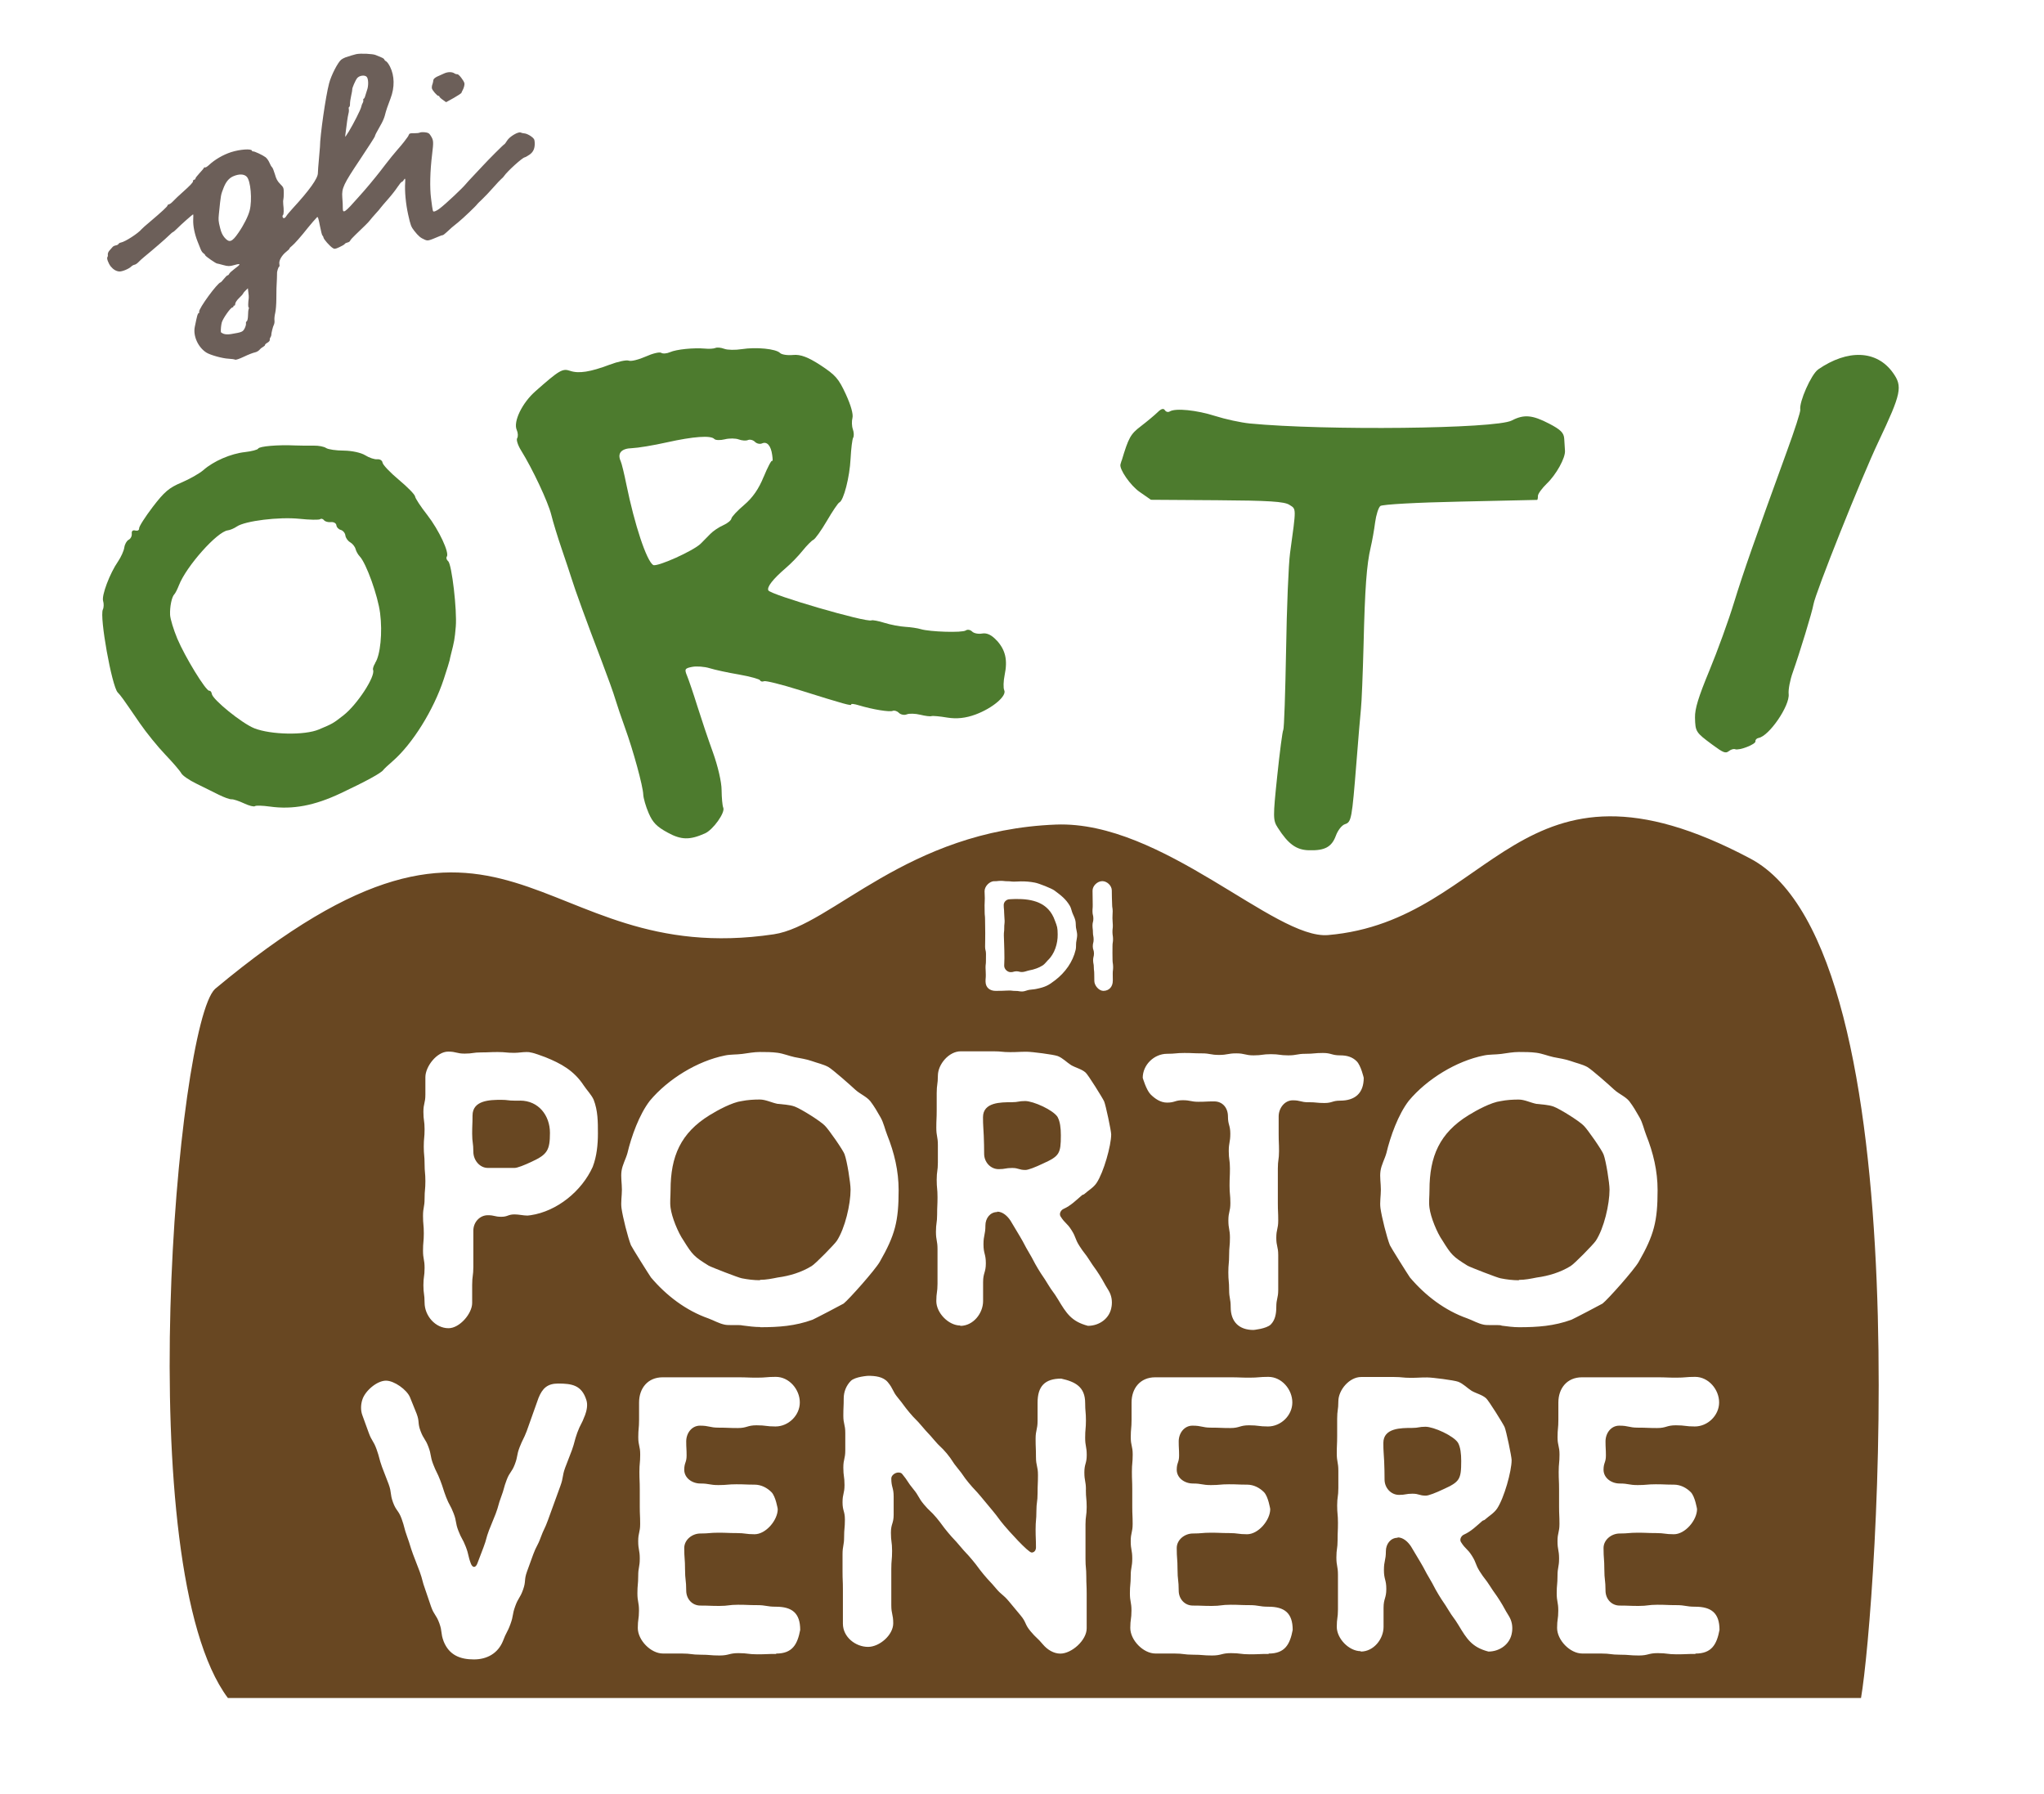
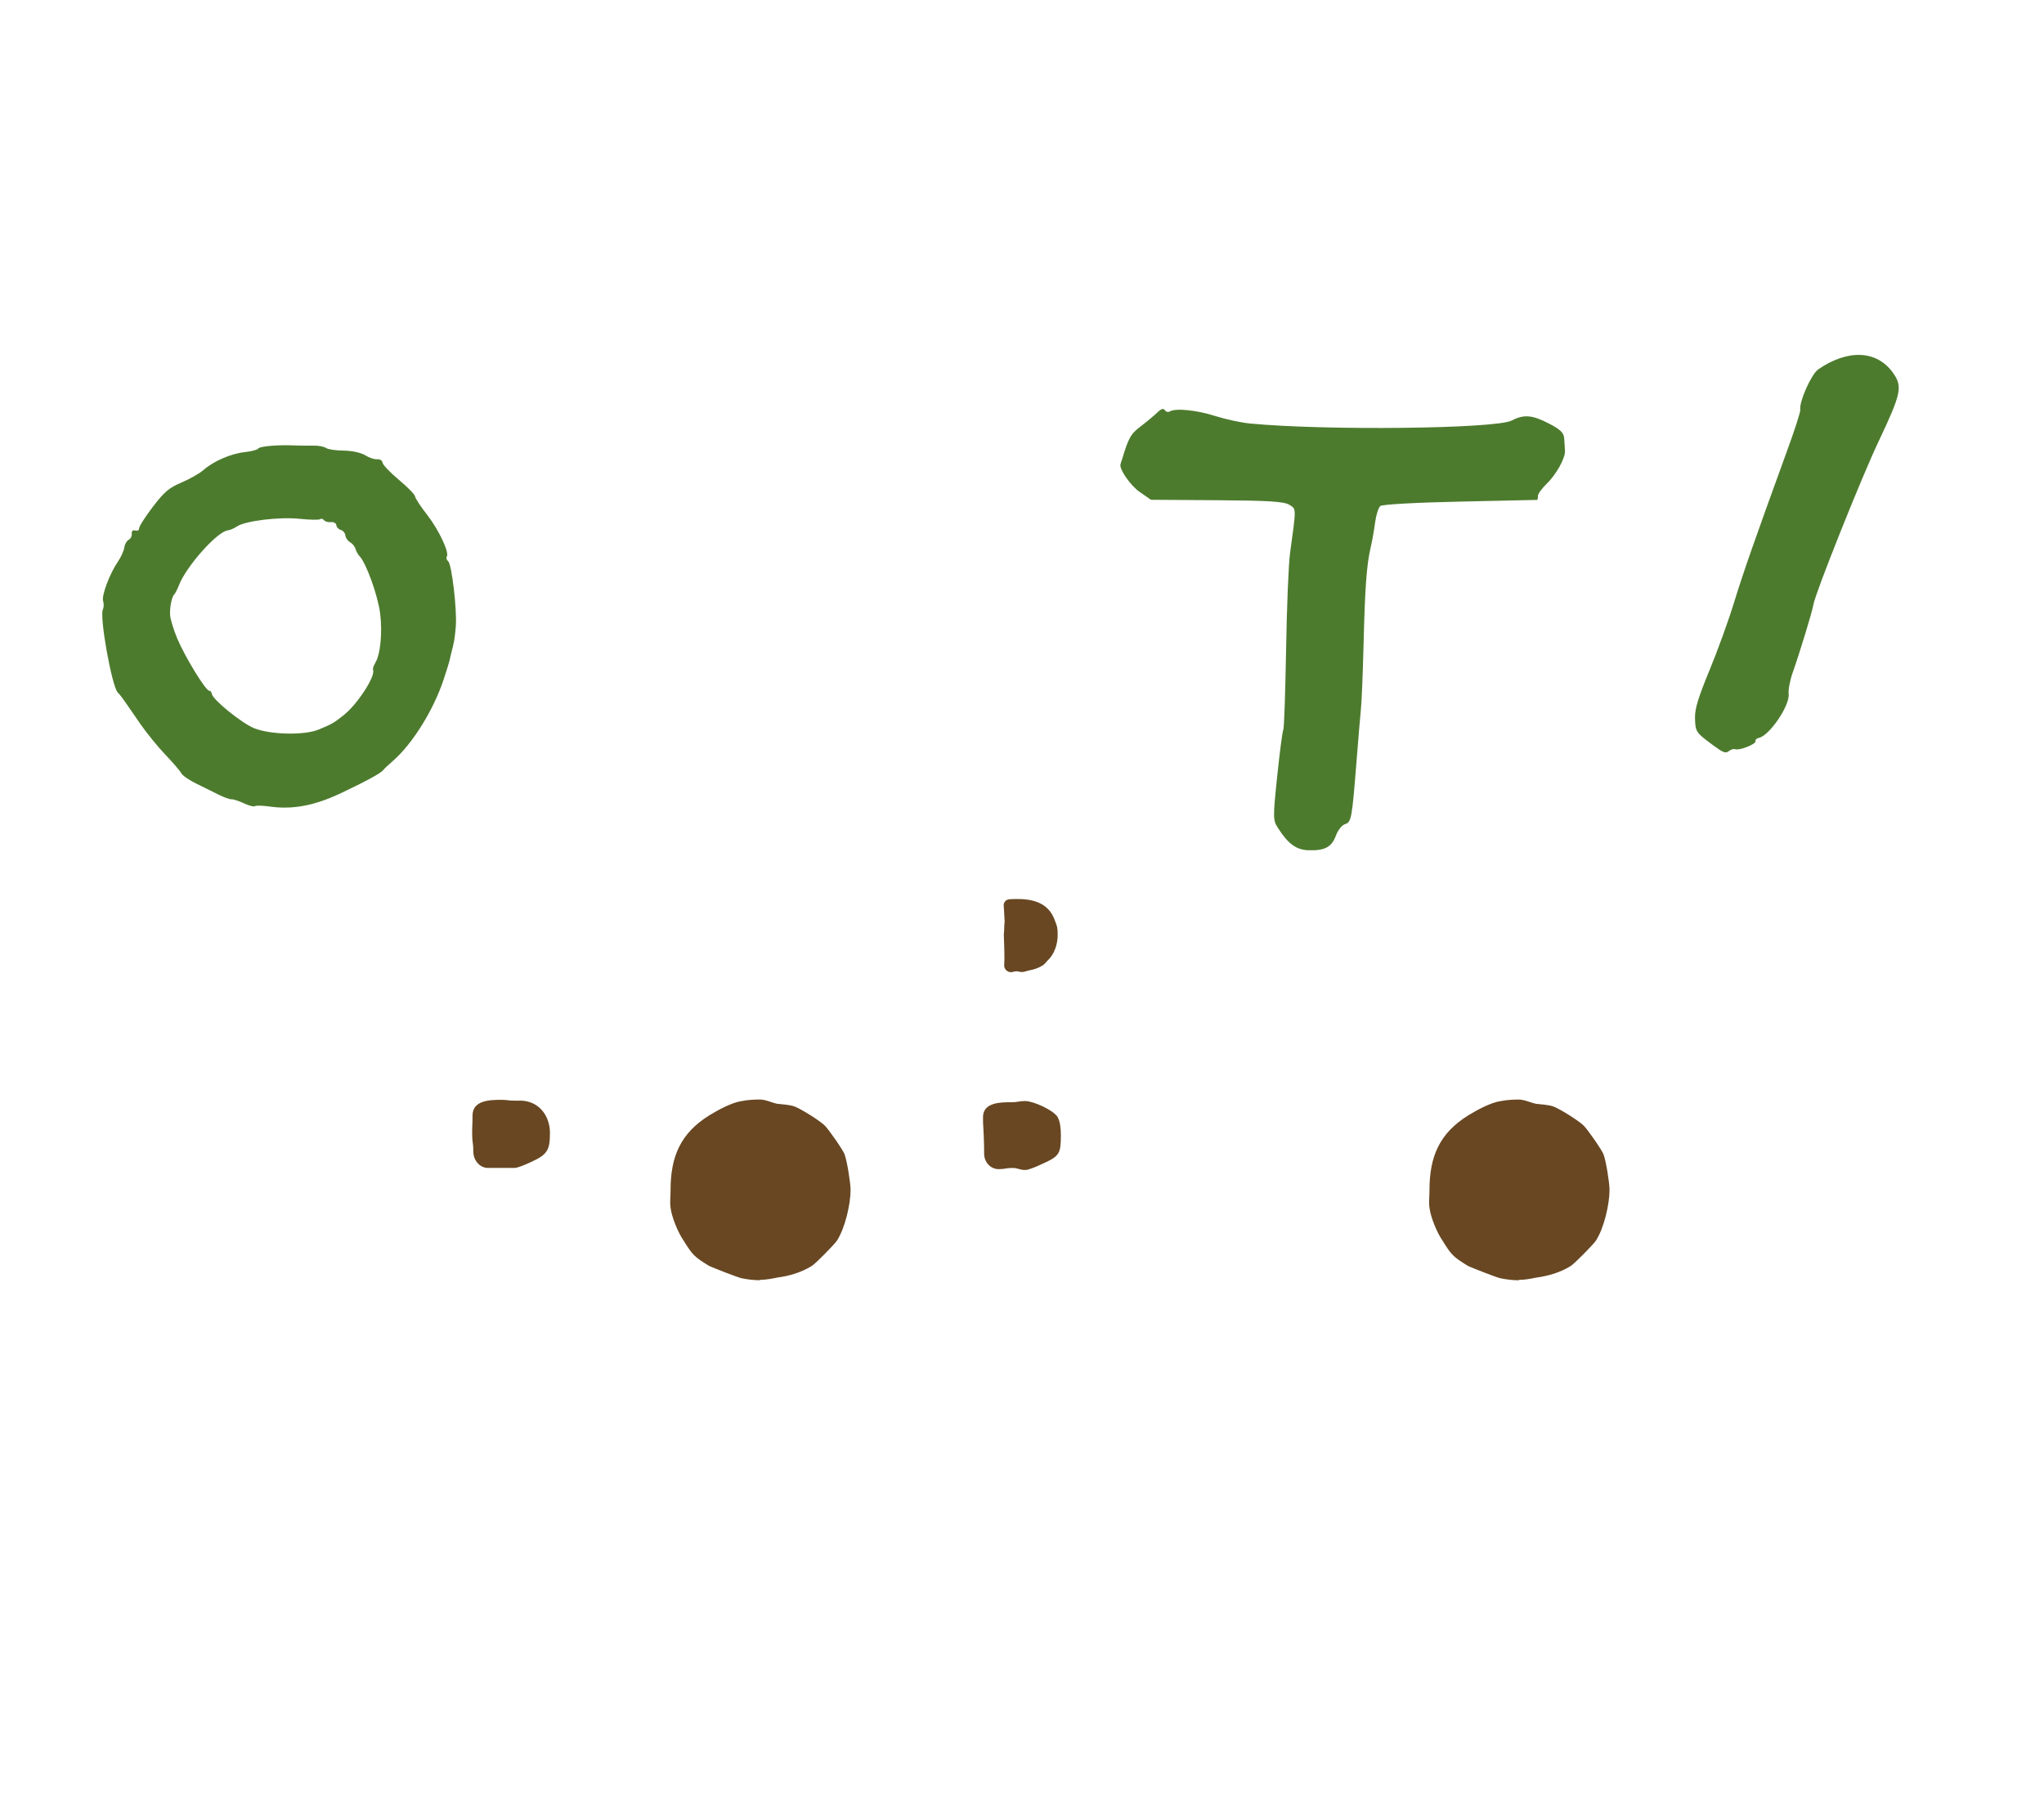
<svg xmlns="http://www.w3.org/2000/svg" fill="none" height="100%" overflow="visible" preserveAspectRatio="none" style="display: block;" viewBox="0 0 90 79" width="100%">
  <g id="Logo-Orti-portovenere 1">
    <path d="M80.05 16.268C81.362 15.363 82.636 15.417 83.346 16.408C83.784 17.017 83.721 17.313 82.711 19.447C81.957 21.034 79.927 26.12 79.848 26.614C79.798 26.927 79.244 28.738 78.938 29.603C78.817 29.939 78.736 30.369 78.757 30.555C78.813 31.07 77.894 32.413 77.43 32.49C77.347 32.507 77.284 32.572 77.295 32.636C77.32 32.766 76.576 33.056 76.397 32.985C76.337 32.96 76.212 32.997 76.122 33.07C75.978 33.183 75.876 33.141 75.391 32.782C74.666 32.246 74.648 32.215 74.633 31.595C74.625 31.203 74.781 30.696 75.268 29.518C75.622 28.663 76.112 27.315 76.351 26.529C76.768 25.177 77.245 23.813 78.679 19.87C79.019 18.942 79.285 18.12 79.269 18.039C79.21 17.699 79.752 16.479 80.052 16.27" fill="#4D7B2E" id="Vector" />
    <path d="M19.73 24.708C19.661 24.643 19.638 24.555 19.671 24.512C19.803 24.351 19.33 23.339 18.82 22.682C18.528 22.311 18.285 21.94 18.276 21.856C18.268 21.775 17.947 21.445 17.562 21.124C17.174 20.801 16.854 20.461 16.843 20.367C16.833 20.275 16.729 20.208 16.61 20.221C16.494 20.233 16.256 20.154 16.081 20.044C15.9 19.931 15.5 19.843 15.146 19.839C14.805 19.839 14.451 19.787 14.357 19.724C14.263 19.66 14.024 19.616 13.822 19.62C13.624 19.626 13.251 19.62 12.995 19.612C12.245 19.576 11.418 19.647 11.368 19.75C11.344 19.802 11.081 19.87 10.785 19.904C10.167 19.971 9.405 20.3 8.961 20.692C8.792 20.84 8.357 21.089 7.995 21.243C7.443 21.474 7.235 21.652 6.722 22.323C6.387 22.764 6.116 23.187 6.125 23.264C6.131 23.343 6.058 23.381 5.96 23.358C5.846 23.327 5.789 23.377 5.802 23.498C5.812 23.604 5.752 23.721 5.664 23.765C5.579 23.809 5.492 23.963 5.473 24.107C5.452 24.253 5.327 24.528 5.198 24.718C4.834 25.244 4.467 26.216 4.54 26.458C4.577 26.577 4.573 26.746 4.529 26.835C4.375 27.157 4.923 30.206 5.183 30.486C5.342 30.655 5.35 30.667 6.154 31.837C6.441 32.255 6.949 32.88 7.283 33.229C7.618 33.579 7.93 33.944 7.98 34.04C8.028 34.14 8.322 34.343 8.634 34.495C8.944 34.645 9.392 34.868 9.627 34.987C9.865 35.106 10.121 35.198 10.196 35.19C10.271 35.183 10.515 35.263 10.739 35.367C10.962 35.473 11.181 35.529 11.227 35.492C11.271 35.456 11.568 35.467 11.887 35.511C12.891 35.65 13.845 35.471 15.007 34.922C16.102 34.407 16.787 34.032 16.875 33.902C16.9 33.863 17.087 33.685 17.287 33.514C18.164 32.751 19.095 31.255 19.542 29.893C19.682 29.468 19.796 29.096 19.799 29.065C19.803 29.032 19.83 28.911 19.859 28.798C19.998 28.26 20.023 28.133 20.069 27.584C20.128 26.864 19.896 24.864 19.734 24.706M16.521 29.195C16.45 29.305 16.406 29.441 16.427 29.493C16.541 29.774 15.725 31.028 15.115 31.5C14.663 31.852 14.65 31.86 14.038 32.117C13.414 32.38 11.929 32.35 11.2 32.065C10.656 31.85 9.355 30.797 9.325 30.546C9.315 30.465 9.265 30.406 9.213 30.411C9.067 30.425 8.153 28.936 7.807 28.118C7.641 27.72 7.497 27.248 7.489 27.069C7.472 26.71 7.566 26.264 7.68 26.16C7.72 26.12 7.809 25.945 7.878 25.769C8.201 24.933 9.567 23.4 10.031 23.35C10.127 23.339 10.308 23.264 10.431 23.179C10.796 22.933 12.281 22.749 13.184 22.841C13.638 22.889 14.049 22.895 14.097 22.858C14.142 22.822 14.219 22.841 14.265 22.901C14.309 22.962 14.448 23.001 14.571 22.987C14.694 22.974 14.8 23.035 14.811 23.122C14.819 23.212 14.907 23.306 15.007 23.331C15.104 23.358 15.194 23.467 15.207 23.571C15.217 23.677 15.313 23.815 15.419 23.875C15.525 23.936 15.631 24.072 15.656 24.172C15.681 24.272 15.765 24.42 15.84 24.497C16.125 24.795 16.641 26.23 16.737 27C16.846 27.845 16.748 28.846 16.518 29.188" fill="#4D7B2E" id="Vector_2" />
-     <path d="M43.887 28.2C43.67 27.96 43.46 27.857 43.252 27.891C43.081 27.924 42.879 27.883 42.802 27.803C42.725 27.726 42.598 27.703 42.523 27.757C42.377 27.864 40.944 27.82 40.542 27.699C40.409 27.657 40.099 27.611 39.859 27.597C39.62 27.584 39.21 27.505 38.945 27.422C38.683 27.34 38.425 27.29 38.372 27.313C38.143 27.415 33.916 26.184 33.83 25.991C33.764 25.84 34.026 25.502 34.599 25.008C34.826 24.816 35.159 24.472 35.342 24.242C35.526 24.015 35.738 23.8 35.815 23.765C35.892 23.732 36.159 23.358 36.407 22.935C36.654 22.511 36.902 22.144 36.958 22.121C37.148 22.038 37.414 20.995 37.452 20.196C37.475 19.756 37.525 19.341 37.566 19.27C37.608 19.201 37.6 19.032 37.552 18.896C37.504 18.763 37.498 18.538 37.535 18.398C37.577 18.241 37.467 17.845 37.244 17.359C36.921 16.662 36.794 16.518 36.127 16.078C35.586 15.726 35.249 15.596 34.924 15.628C34.676 15.653 34.413 15.613 34.343 15.538C34.16 15.357 33.306 15.273 32.666 15.371C32.377 15.417 32.029 15.411 31.89 15.357C31.75 15.304 31.577 15.286 31.504 15.319C31.429 15.352 31.223 15.367 31.046 15.348C30.538 15.304 29.786 15.38 29.501 15.505C29.357 15.569 29.182 15.58 29.116 15.534C29.045 15.486 28.739 15.559 28.428 15.699C28.12 15.836 27.787 15.918 27.685 15.878C27.583 15.838 27.206 15.92 26.846 16.055C25.992 16.377 25.482 16.458 25.099 16.326C24.769 16.214 24.636 16.289 23.587 17.215C22.993 17.732 22.589 18.565 22.753 18.93C22.81 19.057 22.818 19.22 22.772 19.291C22.724 19.359 22.801 19.601 22.941 19.827C23.449 20.642 24.136 22.105 24.274 22.668C24.351 22.983 24.559 23.659 24.732 24.165C24.905 24.674 25.101 25.258 25.165 25.465C25.305 25.926 25.827 27.367 26.479 29.069C26.746 29.77 27.025 30.542 27.093 30.782C27.164 31.022 27.356 31.589 27.518 32.038C27.887 33.056 28.31 34.608 28.324 34.985C28.331 35.142 28.435 35.507 28.56 35.796C28.739 36.212 28.912 36.391 29.393 36.654C29.992 36.983 30.367 36.992 31.042 36.691C31.4 36.531 31.942 35.771 31.846 35.559C31.808 35.473 31.777 35.125 31.773 34.785C31.773 34.432 31.606 33.721 31.392 33.127C31.184 32.555 30.877 31.639 30.705 31.091C30.534 30.542 30.33 29.943 30.255 29.76C30.13 29.462 30.151 29.424 30.473 29.361C30.671 29.322 31.021 29.349 31.244 29.418C31.471 29.489 32.054 29.616 32.537 29.697C33.022 29.783 33.441 29.898 33.466 29.95C33.489 30.006 33.57 30.023 33.641 29.991C33.712 29.96 34.424 30.137 35.222 30.388C37.164 30.997 37.519 31.097 37.481 31.011C37.464 30.974 37.616 30.991 37.818 31.053C38.42 31.235 39.174 31.358 39.309 31.297C39.38 31.266 39.503 31.305 39.584 31.389C39.666 31.466 39.82 31.495 39.926 31.451C40.034 31.406 40.305 31.414 40.522 31.468C40.74 31.522 40.961 31.549 41.013 31.529C41.063 31.508 41.38 31.537 41.711 31.593C42.125 31.66 42.521 31.618 42.958 31.456C43.706 31.178 44.339 30.64 44.218 30.388C44.172 30.29 44.181 29.989 44.235 29.724C44.374 29.057 44.274 28.621 43.889 28.197M33.628 20.984C33.41 21.527 33.139 21.913 32.766 22.23C32.468 22.482 32.217 22.751 32.204 22.832C32.194 22.908 32.033 23.041 31.844 23.125C31.654 23.208 31.4 23.379 31.277 23.506C31.152 23.634 30.965 23.825 30.855 23.934C30.528 24.257 28.92 24.975 28.759 24.875C28.468 24.685 27.947 23.122 27.581 21.335C27.487 20.867 27.375 20.404 27.329 20.304C27.171 19.952 27.358 19.743 27.831 19.731C28.074 19.722 28.768 19.61 29.37 19.474C30.538 19.215 31.302 19.159 31.454 19.328C31.508 19.384 31.712 19.391 31.917 19.341C32.114 19.291 32.391 19.295 32.529 19.347C32.666 19.399 32.85 19.412 32.933 19.374C33.02 19.337 33.158 19.37 33.239 19.451C33.316 19.532 33.462 19.564 33.553 19.522C33.774 19.424 33.945 19.62 34.001 20.033C34.028 20.219 34.026 20.331 33.999 20.288C33.972 20.244 33.805 20.559 33.628 20.988" fill="#4D7B2E" id="Vector_3" />
    <path d="M49.387 20.288C49.693 19.265 49.778 19.111 50.234 18.765C50.509 18.554 50.838 18.279 50.969 18.152C51.126 17.995 51.232 17.966 51.29 18.058C51.338 18.135 51.434 18.16 51.507 18.114C51.755 17.96 52.69 18.054 53.504 18.314C53.95 18.456 54.633 18.604 55.024 18.644C58.335 18.963 65.853 18.88 66.561 18.515C67.099 18.235 67.469 18.266 68.211 18.652C68.721 18.917 68.86 19.057 68.875 19.318C68.885 19.499 68.902 19.737 68.908 19.843C68.933 20.154 68.523 20.897 68.106 21.293C67.892 21.502 67.717 21.741 67.717 21.835C67.717 21.929 67.703 22.004 67.684 22.009C67.667 22.009 66.139 22.046 64.291 22.084C62.392 22.123 60.866 22.207 60.778 22.278C60.695 22.346 60.593 22.67 60.549 22.995C60.507 23.321 60.42 23.819 60.353 24.099C60.176 24.852 60.099 25.87 60.039 28.416C60.006 29.672 59.956 30.93 59.924 31.209C59.895 31.489 59.806 32.544 59.727 33.556C59.527 36.066 59.504 36.197 59.218 36.287C59.083 36.33 58.906 36.556 58.821 36.791C58.637 37.292 58.333 37.457 57.619 37.434C57.075 37.417 56.721 37.159 56.263 36.443C56.049 36.111 56.047 35.992 56.238 34.165C56.349 33.108 56.467 32.192 56.505 32.134C56.542 32.077 56.594 30.498 56.628 28.631C56.657 26.764 56.736 24.837 56.803 24.349C57.082 22.313 57.082 22.422 56.773 22.226C56.551 22.081 55.87 22.038 53.583 22.023L50.678 22.004L50.172 21.652C49.774 21.374 49.279 20.659 49.335 20.446C49.341 20.425 49.362 20.352 49.383 20.281" fill="#4D7B2E" id="Vector_4" />
-     <path d="M4.729 11.314C4.75 11.295 4.756 11.245 4.748 11.204C4.74 11.162 4.773 11.078 4.825 11.024C4.877 10.966 4.938 10.897 4.961 10.87C4.983 10.843 5.046 10.813 5.102 10.803C5.158 10.793 5.21 10.765 5.219 10.738C5.229 10.715 5.277 10.686 5.325 10.678C5.512 10.644 6.083 10.275 6.237 10.088C6.26 10.058 6.427 9.91 6.61 9.758C7.116 9.33 7.383 9.084 7.376 9.045C7.37 9.026 7.397 9.007 7.43 8.999C7.466 8.992 7.537 8.947 7.589 8.892C7.747 8.73 7.878 8.607 8.032 8.471C8.372 8.168 8.509 8.025 8.499 7.974C8.495 7.945 8.515 7.92 8.551 7.912C8.584 7.906 8.607 7.885 8.605 7.864C8.599 7.843 8.676 7.741 8.776 7.634C8.876 7.528 8.967 7.42 8.976 7.395C8.988 7.37 9.011 7.359 9.03 7.372C9.046 7.384 9.119 7.34 9.19 7.276C9.463 7.021 9.819 6.815 10.177 6.698C10.567 6.573 11.071 6.539 11.094 6.633C11.098 6.656 11.118 6.669 11.139 6.665C11.198 6.654 11.566 6.827 11.691 6.921C11.752 6.967 11.827 7.075 11.864 7.163C11.899 7.251 11.951 7.342 11.979 7.363C12.006 7.386 12.062 7.526 12.104 7.67C12.162 7.879 12.212 7.972 12.335 8.098C12.487 8.252 12.493 8.266 12.495 8.494C12.495 8.623 12.487 8.755 12.476 8.786C12.464 8.819 12.464 8.915 12.472 9.001C12.501 9.23 12.497 9.433 12.462 9.466C12.414 9.508 12.449 9.614 12.508 9.604C12.539 9.597 12.583 9.558 12.607 9.512C12.633 9.466 12.76 9.316 12.887 9.176C13.624 8.377 14.001 7.847 13.997 7.62C13.997 7.549 14.017 7.276 14.042 7.013C14.067 6.75 14.088 6.506 14.088 6.471C14.092 5.966 14.34 4.237 14.49 3.671C14.584 3.31 14.875 2.747 15.025 2.626C15.067 2.595 15.144 2.551 15.202 2.53C15.371 2.47 15.577 2.409 15.683 2.384C15.867 2.342 16.421 2.368 16.539 2.422C16.604 2.449 16.714 2.497 16.785 2.524C16.856 2.551 16.916 2.593 16.922 2.62C16.927 2.645 16.964 2.682 17.004 2.701C17.043 2.722 17.12 2.826 17.174 2.937C17.374 3.337 17.383 3.844 17.197 4.33C17.068 4.664 16.997 4.873 16.943 5.092C16.922 5.177 16.856 5.334 16.798 5.438C16.56 5.855 16.502 5.972 16.508 6.001C16.51 6.018 16.21 6.487 15.838 7.044C15.125 8.11 15.042 8.287 15.071 8.682C15.09 8.928 15.094 9.02 15.094 9.178C15.094 9.422 15.2 9.345 15.775 8.69C15.86 8.592 15.975 8.465 16.029 8.404C16.085 8.342 16.192 8.216 16.267 8.125C16.341 8.033 16.471 7.879 16.552 7.778C16.633 7.68 16.829 7.43 16.983 7.226C17.139 7.021 17.368 6.742 17.487 6.606C17.61 6.468 17.747 6.302 17.797 6.235C17.845 6.168 17.905 6.089 17.933 6.053C17.962 6.018 17.993 5.962 18.005 5.926C18.02 5.876 18.068 5.861 18.228 5.866C18.339 5.868 18.453 5.855 18.482 5.838C18.512 5.822 18.613 5.813 18.707 5.824C18.847 5.838 18.899 5.866 18.959 5.966C19.093 6.174 19.095 6.231 19.026 6.8C18.936 7.53 18.918 8.262 18.98 8.736C19.061 9.357 19.051 9.322 19.136 9.307C19.178 9.299 19.282 9.241 19.365 9.176C19.632 8.974 20.373 8.275 20.506 8.108C20.546 8.058 20.7 7.889 20.848 7.735C20.994 7.582 21.181 7.382 21.262 7.294C21.502 7.032 22.175 6.358 22.206 6.352C22.22 6.35 22.277 6.277 22.331 6.187C22.439 6.01 22.828 5.782 22.931 5.836C22.962 5.853 23.039 5.87 23.099 5.874C23.162 5.878 23.285 5.932 23.374 5.995C23.509 6.093 23.535 6.128 23.543 6.258C23.559 6.521 23.491 6.685 23.318 6.808C23.23 6.869 23.133 6.923 23.103 6.927C22.993 6.946 22.331 7.547 22.195 7.751C22.172 7.787 22.118 7.845 22.073 7.879C22.031 7.914 21.873 8.081 21.723 8.252C21.575 8.423 21.356 8.652 21.24 8.763C21.125 8.871 21.021 8.974 21.013 8.988C20.977 9.053 20.386 9.616 20.188 9.775C19.903 10.004 19.855 10.044 19.678 10.213C19.596 10.29 19.515 10.352 19.499 10.352C19.48 10.352 19.422 10.369 19.367 10.392C18.855 10.609 18.84 10.611 18.699 10.551C18.52 10.476 18.42 10.392 18.239 10.161C18.103 9.987 18.078 9.923 17.974 9.458C17.866 8.976 17.814 8.415 17.841 8.027C17.853 7.856 17.833 7.824 17.778 7.926C17.756 7.966 17.718 8.002 17.693 8.006C17.668 8.01 17.583 8.114 17.503 8.235C17.424 8.356 17.239 8.594 17.089 8.763C16.939 8.932 16.796 9.101 16.77 9.136C16.748 9.174 16.639 9.299 16.533 9.414C16.429 9.528 16.321 9.654 16.294 9.693C16.244 9.766 15.994 10.012 15.654 10.334C15.536 10.446 15.427 10.565 15.417 10.599C15.404 10.632 15.354 10.667 15.302 10.676C15.252 10.686 15.196 10.713 15.181 10.74C15.163 10.768 15.055 10.832 14.942 10.882C14.757 10.968 14.726 10.97 14.65 10.92C14.511 10.828 14.255 10.536 14.244 10.459C14.238 10.419 14.217 10.382 14.199 10.373C14.18 10.365 14.13 10.171 14.086 9.941C14.026 9.622 13.997 9.531 13.963 9.56C13.922 9.597 13.653 9.904 13.566 10.017C13.261 10.405 12.955 10.749 12.862 10.82C12.797 10.87 12.747 10.922 12.749 10.937C12.753 10.953 12.691 11.018 12.607 11.082C12.405 11.241 12.272 11.477 12.301 11.619C12.314 11.681 12.312 11.738 12.293 11.739C12.26 11.746 12.191 11.954 12.199 12.034C12.199 12.059 12.199 12.165 12.193 12.269C12.172 12.651 12.17 12.728 12.168 13.152C12.168 13.387 12.145 13.669 12.118 13.78C12.091 13.888 12.076 14.034 12.085 14.101C12.095 14.17 12.081 14.259 12.058 14.301C12.018 14.368 11.939 14.691 11.945 14.76C11.945 14.777 11.929 14.818 11.908 14.852C11.885 14.883 11.872 14.937 11.879 14.966C11.885 14.998 11.839 15.052 11.777 15.087C11.714 15.121 11.666 15.167 11.67 15.185C11.675 15.204 11.639 15.24 11.591 15.265C11.543 15.29 11.468 15.35 11.425 15.402C11.381 15.453 11.287 15.505 11.216 15.517C11.148 15.53 10.933 15.611 10.748 15.701C10.529 15.805 10.383 15.853 10.35 15.834C10.319 15.818 10.19 15.799 10.065 15.793C9.798 15.782 9.253 15.63 9.084 15.521C8.719 15.286 8.497 14.791 8.576 14.395C8.682 13.876 8.705 13.798 8.742 13.792C8.765 13.788 8.778 13.759 8.769 13.725C8.742 13.592 9.571 12.455 9.715 12.43C9.73 12.428 9.794 12.359 9.857 12.28C9.921 12.198 9.994 12.127 10.021 12.123C10.048 12.117 10.082 12.088 10.092 12.055C10.102 12.023 10.209 11.927 10.321 11.842C10.617 11.627 10.617 11.583 10.321 11.669C10.108 11.729 10.046 11.729 9.827 11.669C9.69 11.631 9.569 11.6 9.559 11.602C9.515 11.608 9.046 11.283 9.036 11.239C9.032 11.212 8.994 11.172 8.957 11.149C8.919 11.128 8.867 11.053 8.838 10.98C8.811 10.911 8.749 10.753 8.699 10.632C8.57 10.306 8.497 9.948 8.507 9.681C8.515 9.551 8.513 9.441 8.507 9.437C8.492 9.426 7.978 9.879 7.791 10.069C7.714 10.146 7.639 10.211 7.62 10.215C7.601 10.219 7.52 10.286 7.439 10.367C7.305 10.503 6.731 10.999 6.343 11.316C6.256 11.387 6.141 11.491 6.091 11.546C6.039 11.6 5.964 11.65 5.921 11.656C5.879 11.662 5.812 11.7 5.775 11.738C5.675 11.838 5.373 11.963 5.25 11.952C5.115 11.942 4.986 11.865 4.875 11.729C4.767 11.591 4.686 11.362 4.731 11.32M9.844 14.695C9.913 14.725 10.044 14.729 10.173 14.708C10.648 14.629 10.69 14.612 10.769 14.464C10.81 14.387 10.837 14.291 10.831 14.249C10.821 14.207 10.837 14.159 10.864 14.145C10.896 14.128 10.919 14.009 10.921 13.884C10.921 13.759 10.935 13.632 10.95 13.604C10.964 13.575 10.964 13.544 10.946 13.531C10.921 13.515 10.923 13.352 10.952 13.116C10.956 13.079 10.952 12.97 10.935 12.872L10.915 12.693L10.819 12.785C10.764 12.833 10.714 12.897 10.704 12.924C10.694 12.951 10.613 13.043 10.525 13.125C10.435 13.208 10.361 13.321 10.358 13.375C10.358 13.429 10.335 13.465 10.315 13.456C10.292 13.448 10.277 13.46 10.281 13.483C10.288 13.506 10.263 13.531 10.227 13.538C10.146 13.55 9.817 14.02 9.767 14.193C9.736 14.307 9.717 14.495 9.725 14.618C9.725 14.635 9.779 14.67 9.844 14.697M9.89 10.463C10.098 10.701 10.217 10.659 10.498 10.248C10.733 9.91 10.929 9.518 10.994 9.264C11.11 8.803 11.039 7.966 10.867 7.783C10.75 7.657 10.523 7.649 10.263 7.764C10.082 7.845 9.946 8.006 9.844 8.271C9.721 8.59 9.727 8.55 9.638 9.42C9.613 9.674 9.615 9.735 9.692 10.037C9.74 10.236 9.796 10.35 9.89 10.463ZM15.35 5.805C15.571 5.44 15.879 4.831 15.906 4.706C15.917 4.645 15.946 4.566 15.969 4.533C15.992 4.497 16.002 4.443 15.996 4.41C15.989 4.376 15.996 4.347 16.019 4.345C16.035 4.341 16.067 4.284 16.083 4.216C16.102 4.147 16.135 4.04 16.158 3.978C16.233 3.786 16.227 3.469 16.146 3.383C16.058 3.289 15.817 3.323 15.723 3.444C15.65 3.536 15.5 3.882 15.511 3.932C15.515 3.951 15.494 4.076 15.463 4.211C15.431 4.349 15.409 4.514 15.411 4.581C15.413 4.647 15.396 4.706 15.375 4.71C15.357 4.714 15.348 4.754 15.358 4.8C15.369 4.846 15.363 4.937 15.342 5.006C15.325 5.073 15.3 5.217 15.286 5.323C15.273 5.432 15.248 5.628 15.229 5.761C15.211 5.895 15.196 6.012 15.2 6.022C15.2 6.035 15.267 5.937 15.348 5.805M19.043 3.709C19.061 3.644 19.08 3.563 19.082 3.521C19.086 3.479 19.157 3.417 19.242 3.375C19.33 3.337 19.469 3.273 19.553 3.235C19.717 3.158 19.905 3.158 20.011 3.231C20.046 3.256 20.105 3.273 20.136 3.267C20.196 3.256 20.425 3.55 20.45 3.667C20.463 3.732 20.421 3.89 20.363 3.986C20.344 4.02 20.323 4.063 20.321 4.084C20.317 4.105 20.165 4.207 19.98 4.312L19.642 4.499L19.503 4.399C19.424 4.347 19.357 4.282 19.349 4.259C19.345 4.234 19.324 4.216 19.303 4.22C19.255 4.228 19.034 3.978 19.017 3.89C19.009 3.853 19.017 3.769 19.04 3.709" fill="#6C5F59" id="Vector_5" />
    <g id="Group">
-       <path d="M64.202 63.527C64.012 63.214 63.129 62.815 62.765 62.815C62.471 62.815 62.471 62.867 62.175 62.867C61.69 62.867 60.911 62.867 60.911 63.527C60.911 63.925 60.928 63.925 60.947 64.342C60.958 64.608 60.964 64.874 60.964 65.139C60.964 65.502 61.24 65.815 61.603 65.815C61.897 65.815 61.897 65.763 62.192 65.763C62.488 65.763 62.486 65.848 62.782 65.848C62.902 65.848 63.215 65.727 63.544 65.571C64.271 65.241 64.339 65.137 64.339 64.323C64.339 63.994 64.304 63.717 64.202 63.527Z" fill="#684722" id="Vector_6" />
      <path d="M70.264 54.63C70.629 54.075 70.87 53.018 70.87 52.377C70.87 52.083 70.714 51.111 70.61 50.836C70.558 50.663 69.883 49.693 69.727 49.553C69.519 49.344 68.688 48.825 68.411 48.721C68.169 48.633 67.909 48.633 67.648 48.6C67.388 48.548 67.13 48.41 66.87 48.41C66.609 48.41 66.332 48.427 66.074 48.479C65.66 48.531 65.018 48.877 64.656 49.102C63.392 49.883 62.942 50.905 62.942 52.396C62.942 52.674 62.907 52.934 62.942 53.176C62.994 53.591 63.271 54.269 63.513 54.616C63.91 55.256 63.979 55.327 64.62 55.725C64.741 55.794 65.953 56.264 66.074 56.28C66.334 56.332 66.611 56.366 66.87 56.366L66.886 56.349C67.147 56.349 67.405 56.297 67.665 56.245C68.184 56.176 68.704 56.019 69.154 55.742C69.31 55.654 70.158 54.789 70.262 54.632L70.264 54.63Z" fill="#684722" id="Vector_7" />
      <path d="M37.194 50.834C37.142 50.661 36.467 49.691 36.311 49.551C36.102 49.342 35.272 48.823 34.995 48.719C34.753 48.631 34.493 48.631 34.232 48.598C33.972 48.546 33.714 48.408 33.453 48.408C33.193 48.408 32.916 48.425 32.658 48.477C32.244 48.529 31.602 48.875 31.24 49.1C29.976 49.881 29.526 50.903 29.526 52.394C29.526 52.672 29.491 52.932 29.526 53.174C29.578 53.589 29.855 54.267 30.096 54.614C30.494 55.254 30.563 55.325 31.204 55.723C31.325 55.792 32.537 56.261 32.658 56.278C32.918 56.33 33.195 56.364 33.453 56.364L33.47 56.347C33.73 56.347 33.989 56.295 34.249 56.243C34.768 56.174 35.288 56.017 35.738 55.74C35.894 55.652 36.742 54.787 36.846 54.63C37.21 54.075 37.452 53.018 37.452 52.377C37.452 52.083 37.296 51.111 37.192 50.836L37.194 50.834Z" fill="#684722" id="Vector_8" />
      <path d="M46.573 49.186C46.384 48.873 45.501 48.475 45.136 48.475C44.843 48.475 44.843 48.527 44.547 48.527C44.062 48.527 43.283 48.527 43.283 49.186C43.283 49.584 43.3 49.584 43.316 50.002C43.327 50.267 43.333 50.533 43.333 50.798C43.333 51.161 43.61 51.474 43.974 51.474C44.268 51.474 44.268 51.422 44.564 51.422C44.859 51.422 44.857 51.51 45.153 51.51C45.274 51.51 45.586 51.389 45.915 51.232C46.642 50.903 46.711 50.798 46.711 49.985C46.711 49.655 46.675 49.378 46.571 49.188L46.573 49.186Z" fill="#684722" id="Vector_9" />
-       <path d="M77.068 37.799C66.799 32.355 65.828 40.536 58.477 41.168C56.132 41.368 51.184 36.128 46.5 36.303C39.905 36.556 36.625 40.753 34.07 41.134C23.393 42.726 22.518 32.655 9.469 43.539C7.787 45.11 5.723 69.008 10.034 74.757H81.943C82.597 70.984 84.748 41.871 77.068 37.799ZM43.783 38.798C43.928 38.798 43.928 38.781 44.074 38.781C44.22 38.781 44.22 38.8 44.366 38.798C44.512 38.798 44.512 38.817 44.657 38.815C44.803 38.815 44.803 38.806 44.949 38.804C45.157 38.802 45.365 38.819 45.568 38.859C45.749 38.892 46.313 39.119 46.425 39.203C46.713 39.416 46.929 39.578 47.108 39.883C47.165 39.979 47.181 40.098 47.223 40.202C47.267 40.306 47.317 40.402 47.346 40.513C47.375 40.617 47.363 40.728 47.377 40.84C47.392 40.944 47.429 41.055 47.429 41.166C47.429 41.276 47.398 41.383 47.386 41.487C47.373 41.597 47.388 41.71 47.363 41.814C47.238 42.352 46.896 42.822 46.463 43.154C46.161 43.387 46.023 43.458 45.628 43.539C45.53 43.562 45.426 43.562 45.324 43.579C45.22 43.594 45.116 43.652 45.011 43.652C44.866 43.652 44.866 43.627 44.72 43.627C44.574 43.629 44.574 43.608 44.428 43.61C44.283 43.61 44.283 43.619 44.137 43.621L43.845 43.625C43.595 43.627 43.4 43.491 43.395 43.22C43.393 43.068 43.408 43.068 43.406 42.914C43.406 42.761 43.398 42.761 43.395 42.607C43.393 42.455 43.414 42.455 43.412 42.3C43.41 42.148 43.416 42.148 43.414 41.994C43.414 41.841 43.377 41.841 43.375 41.689C43.375 41.537 43.379 41.537 43.379 41.383C43.377 41.23 43.383 41.23 43.381 41.076L43.373 40.465C43.373 40.312 43.356 40.312 43.356 40.158L43.352 39.852C43.352 39.699 43.364 39.699 43.362 39.545C43.36 39.393 43.354 39.393 43.352 39.238C43.35 39.023 43.568 38.798 43.783 38.794V38.798ZM25.748 62.331C25.609 62.713 25.559 62.694 25.419 63.076C25.282 63.458 25.315 63.474 25.178 63.856L24.884 64.62C24.747 65.001 24.815 65.035 24.676 65.416L24.122 66.941C23.984 67.323 23.949 67.304 23.809 67.686C23.672 68.068 23.62 68.051 23.48 68.431L23.203 69.194C23.066 69.576 23.168 69.609 23.03 69.991C22.893 70.373 22.822 70.337 22.685 70.719C22.547 71.101 22.616 71.117 22.477 71.499C22.339 71.881 22.287 71.864 22.148 72.244C21.923 72.799 21.437 73.059 20.867 73.059C20.261 73.059 19.776 72.87 19.534 72.263C19.394 71.881 19.482 71.847 19.345 71.466C19.205 71.084 19.12 71.119 18.982 70.738L18.722 69.974C18.582 69.593 18.618 69.576 18.48 69.194L18.187 68.431C18.047 68.049 18.066 68.032 17.926 67.65C17.787 67.269 17.822 67.252 17.685 66.87C17.547 66.489 17.443 66.524 17.304 66.142C17.166 65.761 17.252 65.727 17.114 65.346L16.82 64.582C16.683 64.2 16.716 64.184 16.579 63.802C16.441 63.42 16.371 63.456 16.233 63.074L15.956 62.311C15.871 62.085 15.887 61.825 15.956 61.618C16.077 61.236 16.596 60.786 16.995 60.786C17.358 60.786 17.912 61.184 18.051 61.514L18.345 62.242C18.482 62.605 18.38 62.64 18.518 63.005C18.655 63.37 18.726 63.335 18.863 63.698C19.001 64.061 18.932 64.096 19.072 64.461C19.211 64.826 19.244 64.807 19.384 65.172C19.524 65.535 19.505 65.554 19.644 65.917C19.784 66.28 19.834 66.263 19.973 66.628C20.113 66.991 20.042 67.027 20.182 67.392C20.321 67.757 20.371 67.738 20.511 68.103C20.65 68.466 20.598 68.485 20.736 68.848C20.771 68.933 20.823 68.986 20.875 68.986C20.927 68.986 20.979 68.933 21.013 68.848L21.29 68.12C21.429 67.757 21.394 67.738 21.531 67.375L21.825 66.647C21.962 66.284 21.929 66.266 22.066 65.903C22.204 65.54 22.17 65.521 22.308 65.158C22.445 64.795 22.533 64.828 22.67 64.465C22.808 64.102 22.739 64.084 22.878 63.721C23.018 63.358 23.051 63.374 23.191 63.009L23.709 61.553C23.882 61.12 24.107 60.913 24.574 60.913C25.18 60.913 25.613 60.982 25.819 61.641C25.888 61.85 25.836 62.108 25.75 62.334L25.748 62.331ZM26.1 51.37C25.615 52.444 24.526 53.329 23.366 53.502C23.314 53.502 23.278 53.518 23.228 53.518C23.039 53.518 22.847 53.466 22.658 53.466C22.364 53.466 22.364 53.571 22.07 53.571C21.777 53.571 21.777 53.502 21.481 53.502C21.119 53.502 20.842 53.815 20.842 54.178V55.773C20.842 56.172 20.79 56.172 20.79 56.57V57.367C20.79 57.834 20.236 58.477 19.751 58.477C19.163 58.477 18.695 57.922 18.695 57.35C18.695 56.968 18.643 56.968 18.643 56.587C18.643 56.205 18.695 56.205 18.695 55.823C18.695 55.442 18.626 55.442 18.626 55.06C18.626 54.678 18.661 54.678 18.661 54.297C18.661 53.915 18.626 53.915 18.626 53.533C18.626 53.151 18.695 53.151 18.695 52.77C18.695 52.388 18.73 52.388 18.73 52.006C18.73 51.624 18.695 51.624 18.695 51.243C18.695 50.861 18.659 50.861 18.659 50.479C18.659 50.097 18.695 50.097 18.695 49.716C18.695 49.334 18.643 49.334 18.643 48.952C18.643 48.571 18.73 48.571 18.73 48.189V47.425C18.73 46.958 19.232 46.299 19.734 46.299C20.096 46.299 20.096 46.387 20.461 46.387C20.825 46.387 20.823 46.334 21.188 46.334C21.552 46.334 21.55 46.318 21.914 46.318C22.279 46.318 22.277 46.353 22.641 46.353C22.831 46.353 23.003 46.318 23.178 46.318C23.23 46.318 23.299 46.318 23.351 46.334C23.576 46.37 23.801 46.474 24.009 46.543C24.701 46.821 25.273 47.133 25.704 47.791C25.842 47.999 26.034 48.189 26.138 48.414C26.327 48.9 26.327 49.384 26.327 49.906C26.327 50.392 26.275 50.911 26.102 51.362L26.1 51.37ZM34.176 72.817C33.762 72.817 33.762 72.834 33.345 72.834C32.929 72.834 32.931 72.782 32.514 72.782C32.098 72.782 32.1 72.886 31.683 72.886C31.267 72.886 31.269 72.851 30.852 72.851C30.436 72.851 30.438 72.799 30.021 72.799H29.191C28.653 72.799 28.083 72.21 28.083 71.672C28.083 71.29 28.135 71.29 28.135 70.909C28.135 70.527 28.066 70.527 28.066 70.145C28.066 69.764 28.101 69.764 28.101 69.382C28.101 69 28.17 69 28.17 68.618C28.17 68.237 28.101 68.237 28.101 67.855C28.101 67.473 28.187 67.473 28.187 67.091C28.187 66.71 28.17 66.71 28.17 66.328V65.565C28.17 65.183 28.154 65.183 28.154 64.801C28.154 64.419 28.189 64.419 28.189 64.038C28.189 63.656 28.104 63.656 28.104 63.274C28.104 62.892 28.139 62.892 28.139 62.511V61.747C28.139 61.124 28.52 60.638 29.176 60.638H32.5C32.914 60.638 32.914 60.654 33.331 60.654C33.747 60.654 33.745 60.619 34.161 60.619C34.749 60.619 35.217 61.174 35.217 61.745C35.217 62.317 34.715 62.803 34.145 62.803C33.73 62.803 33.73 62.751 33.314 62.751C32.898 62.751 32.898 62.872 32.483 62.872C32.069 62.872 32.069 62.855 31.652 62.855C31.236 62.855 31.238 62.767 30.821 62.767C30.459 62.767 30.215 63.097 30.215 63.46C30.215 63.773 30.232 63.773 30.232 64.084C30.232 64.394 30.128 64.397 30.128 64.707C30.128 65.07 30.473 65.314 30.838 65.314C31.236 65.314 31.236 65.383 31.633 65.383C32.031 65.383 32.031 65.348 32.429 65.348C32.827 65.348 32.827 65.364 33.224 65.364C33.518 65.364 33.778 65.504 33.968 65.694C34.157 65.884 34.245 66.439 34.245 66.439C34.245 66.925 33.726 67.548 33.224 67.548C32.827 67.548 32.827 67.496 32.429 67.496C32.031 67.496 32.031 67.48 31.633 67.48C31.236 67.48 31.236 67.515 30.838 67.515C30.476 67.515 30.128 67.792 30.128 68.155C30.128 68.623 30.163 68.623 30.163 69.092C30.163 69.561 30.215 69.559 30.215 70.028C30.215 70.394 30.476 70.688 30.838 70.688C31.254 70.688 31.254 70.704 31.669 70.704C32.083 70.704 32.083 70.652 32.5 70.652C32.916 70.652 32.914 70.669 33.331 70.669C33.747 70.669 33.745 70.738 34.161 70.738C34.872 70.738 35.234 71.015 35.234 71.76C35.113 72.4 34.888 72.801 34.178 72.801L34.176 72.817ZM33.472 58.425C33.212 58.425 32.954 58.389 32.693 58.356C32.625 58.339 32.537 58.339 32.452 58.339H32.21C32.106 58.339 32.002 58.339 31.917 58.322C31.656 58.27 31.431 58.133 31.19 58.045C30.203 57.699 29.338 57.039 28.664 56.243C28.578 56.122 27.816 54.908 27.781 54.822C27.643 54.476 27.418 53.575 27.366 53.193C27.331 52.932 27.383 52.655 27.383 52.377C27.383 52.1 27.331 51.823 27.366 51.564C27.402 51.286 27.556 51.026 27.627 50.767C27.799 50.039 28.145 49.069 28.614 48.462C29.409 47.509 30.707 46.712 31.919 46.47C32.16 46.418 32.421 46.435 32.681 46.401C32.941 46.366 33.199 46.316 33.46 46.316C33.72 46.316 33.978 46.316 34.239 46.351C34.499 46.387 34.74 46.489 34.982 46.541C35.242 46.593 35.501 46.629 35.744 46.714C35.986 46.802 36.246 46.854 36.471 46.975C36.679 47.096 37.439 47.772 37.664 47.98C37.873 48.17 38.15 48.274 38.322 48.483C38.495 48.708 38.633 48.95 38.772 49.194C38.91 49.436 38.962 49.714 39.066 49.974C39.378 50.755 39.568 51.551 39.568 52.4C39.568 53.769 39.412 54.376 38.737 55.554C38.529 55.917 37.387 57.2 37.146 57.392C37.094 57.427 35.865 58.068 35.778 58.103C35.015 58.381 34.289 58.433 33.476 58.433L33.472 58.425ZM47.812 65.59C47.812 65.971 47.848 65.971 47.848 66.353C47.848 66.735 47.796 66.735 47.796 67.117V68.641C47.796 69.023 47.831 69.023 47.831 69.405C47.831 69.787 47.848 69.787 47.848 70.168V71.693C47.848 72.212 47.19 72.803 46.688 72.803C46.394 72.803 46.117 72.63 45.926 72.404C45.665 72.091 45.632 72.127 45.372 71.814C45.111 71.501 45.199 71.432 44.938 71.121L44.42 70.498C44.16 70.187 44.11 70.237 43.849 69.926C43.589 69.613 43.572 69.632 43.312 69.319C43.052 69.006 43.071 68.99 42.81 68.679C42.55 68.366 42.533 68.385 42.273 68.072C42.013 67.759 41.996 67.778 41.736 67.465C41.475 67.152 41.494 67.135 41.234 66.822C40.973 66.51 40.94 66.545 40.68 66.234C40.419 65.921 40.472 65.869 40.213 65.558C39.953 65.246 39.988 65.212 39.728 64.899C39.693 64.847 39.624 64.83 39.555 64.83C39.418 64.83 39.245 64.951 39.245 65.091C39.245 65.49 39.349 65.49 39.349 65.888V66.685C39.349 67.083 39.228 67.083 39.228 67.482C39.228 67.88 39.28 67.88 39.28 68.278C39.28 68.677 39.245 68.677 39.245 69.075V70.671C39.245 71.069 39.33 71.069 39.33 71.468C39.33 71.987 38.724 72.507 38.222 72.507C37.669 72.507 37.114 72.073 37.114 71.484V69.96C37.114 69.578 37.098 69.578 37.098 69.196V68.433C37.098 68.051 37.167 68.051 37.167 67.669C37.167 67.288 37.202 67.288 37.202 66.906C37.202 66.524 37.098 66.524 37.098 66.142C37.098 65.761 37.185 65.761 37.185 65.379C37.185 64.997 37.133 64.997 37.133 64.615C37.133 64.234 37.219 64.234 37.219 63.852V63.089C37.219 62.707 37.133 62.707 37.133 62.325C37.133 61.944 37.15 61.943 37.15 61.562C37.15 61.268 37.271 60.99 37.462 60.798C37.652 60.608 38.224 60.573 38.224 60.573C38.535 60.573 38.883 60.608 39.089 60.85C39.349 61.163 39.28 61.232 39.539 61.543C39.799 61.856 39.78 61.873 40.041 62.185C40.301 62.498 40.334 62.48 40.594 62.792C40.855 63.105 40.871 63.087 41.132 63.399C41.392 63.71 41.425 63.677 41.686 63.988C41.946 64.3 41.911 64.334 42.171 64.647C42.431 64.958 42.396 64.976 42.656 65.287C42.916 65.6 42.933 65.581 43.193 65.894L43.712 66.518C43.972 66.831 43.953 66.847 44.214 67.158C44.387 67.367 45.27 68.353 45.426 68.353C45.53 68.353 45.615 68.266 45.615 68.128C45.615 67.73 45.599 67.73 45.599 67.331C45.599 66.933 45.634 66.933 45.634 66.535C45.634 66.136 45.686 66.136 45.686 65.738C45.686 65.339 45.703 65.339 45.703 64.941C45.703 64.543 45.615 64.543 45.615 64.144C45.615 63.746 45.599 63.746 45.599 63.347C45.599 62.949 45.686 62.949 45.686 62.55V61.754C45.686 61.042 45.998 60.696 46.725 60.696C47.348 60.834 47.781 61.059 47.781 61.77C47.781 62.152 47.815 62.152 47.815 62.534C47.815 62.916 47.781 62.916 47.781 63.297C47.781 63.679 47.85 63.679 47.85 64.061C47.85 64.442 47.746 64.442 47.746 64.824C47.746 65.206 47.815 65.206 47.815 65.588L47.812 65.59ZM48.943 57.523C48.874 58.043 48.406 58.372 47.904 58.372C47.177 58.182 46.952 57.818 46.588 57.211C46.38 56.864 46.346 56.881 46.138 56.535C45.93 56.188 45.913 56.205 45.705 55.859C45.497 55.513 45.515 55.496 45.307 55.148C45.099 54.801 45.118 54.785 44.909 54.436L44.495 53.744C44.358 53.535 44.149 53.345 43.908 53.345V53.362C43.595 53.362 43.389 53.639 43.389 53.952C43.389 54.367 43.304 54.367 43.304 54.785C43.304 55.202 43.408 55.2 43.408 55.617C43.408 56.034 43.287 56.032 43.287 56.449V57.281C43.287 57.82 42.854 58.374 42.283 58.374V58.358C41.765 58.358 41.227 57.803 41.227 57.283C41.227 56.902 41.28 56.902 41.28 56.52V54.995C41.28 54.614 41.211 54.614 41.211 54.232C41.211 53.85 41.263 53.85 41.263 53.468C41.263 53.087 41.28 53.087 41.28 52.705C41.28 52.323 41.244 52.323 41.244 51.941C41.244 51.56 41.296 51.56 41.296 51.178V50.415C41.296 50.033 41.227 50.033 41.227 49.651C41.227 49.269 41.244 49.269 41.244 48.888V48.124C41.244 47.742 41.296 47.742 41.296 47.361C41.296 46.858 41.782 46.286 42.3 46.286H43.754C44.116 46.286 44.116 46.322 44.48 46.322C44.845 46.322 44.843 46.305 45.207 46.305C45.432 46.305 46.384 46.426 46.573 46.495C46.798 46.583 46.971 46.773 47.163 46.894C47.371 47.014 47.629 47.067 47.802 47.223C47.906 47.311 48.545 48.333 48.616 48.489C48.685 48.646 48.927 49.789 48.927 49.945C48.927 50.431 48.597 51.61 48.287 52.077C48.15 52.286 47.925 52.407 47.733 52.58L47.648 52.615C47.388 52.84 47.146 53.083 46.834 53.222C46.713 53.274 46.625 53.431 46.696 53.552C46.904 53.881 46.973 53.829 47.181 54.159C47.39 54.488 47.319 54.522 47.527 54.851C47.735 55.181 47.769 55.162 47.977 55.492C48.185 55.821 48.202 55.803 48.41 56.132C48.618 56.462 48.6 56.478 48.808 56.808C48.945 57.033 48.981 57.275 48.945 57.519L48.943 57.523ZM48.997 43.174C49.002 43.425 48.849 43.621 48.587 43.625C48.385 43.627 48.187 43.387 48.185 43.193L48.181 42.886C48.181 42.734 48.164 42.734 48.162 42.582C48.162 42.43 48.133 42.43 48.131 42.275C48.131 42.123 48.171 42.121 48.169 41.969C48.166 41.816 48.118 41.816 48.117 41.664C48.117 41.512 48.156 41.51 48.154 41.358C48.152 41.205 48.125 41.205 48.123 41.053C48.123 40.901 48.106 40.901 48.104 40.746C48.104 40.594 48.144 40.592 48.142 40.44C48.142 40.287 48.104 40.287 48.104 40.135C48.102 39.983 48.117 39.983 48.114 39.828L48.106 39.217C48.104 39.002 48.316 38.798 48.531 38.794C48.739 38.792 48.95 38.984 48.954 39.199L48.958 39.505C48.96 39.657 48.966 39.657 48.968 39.812C48.968 39.964 48.991 39.964 48.993 40.116C48.993 40.269 48.981 40.269 48.983 40.423C48.983 40.575 48.997 40.575 48.999 40.73C49.002 40.882 48.981 40.882 48.983 41.036C48.985 41.189 49.006 41.189 49.008 41.343C49.01 41.495 48.983 41.497 48.985 41.65C48.987 41.802 48.981 41.802 48.983 41.956L48.987 42.263C48.989 42.415 49.01 42.415 49.012 42.567C49.014 42.72 48.993 42.72 48.995 42.874L48.999 43.181L48.997 43.174ZM55.861 72.817C55.447 72.817 55.447 72.834 55.03 72.834C54.614 72.834 54.616 72.782 54.2 72.782C53.783 72.782 53.785 72.886 53.369 72.886C52.952 72.886 52.954 72.851 52.538 72.851C52.121 72.851 52.123 72.799 51.707 72.799H50.876C50.339 72.799 49.768 72.21 49.768 71.672C49.768 71.29 49.82 71.29 49.82 70.909C49.82 70.527 49.751 70.527 49.751 70.145C49.751 69.764 49.787 69.764 49.787 69.382C49.787 69 49.855 69 49.855 68.618C49.855 68.237 49.787 68.237 49.787 67.855C49.787 67.473 49.872 67.473 49.872 67.091C49.872 66.71 49.855 66.71 49.855 66.328V65.565C49.855 65.183 49.839 65.183 49.839 64.801C49.839 64.419 49.874 64.419 49.874 64.038C49.874 63.656 49.789 63.656 49.789 63.274C49.789 62.892 49.824 62.892 49.824 62.511V61.747C49.824 61.124 50.205 60.638 50.863 60.638H54.185C54.599 60.638 54.599 60.654 55.016 60.654C55.432 60.654 55.43 60.619 55.847 60.619C56.436 60.619 56.903 61.174 56.903 61.745C56.903 62.317 56.401 62.803 55.83 62.803C55.416 62.803 55.416 62.751 54.999 62.751C54.583 62.751 54.585 62.872 54.168 62.872C53.752 62.872 53.754 62.855 53.337 62.855C52.921 62.855 52.923 62.767 52.506 62.767C52.144 62.767 51.9 63.097 51.9 63.46C51.9 63.773 51.917 63.773 51.917 64.084C51.917 64.394 51.813 64.397 51.813 64.707C51.813 65.07 52.159 65.314 52.523 65.314C52.921 65.314 52.921 65.383 53.319 65.383C53.716 65.383 53.716 65.348 54.114 65.348C54.512 65.348 54.512 65.364 54.91 65.364C55.203 65.364 55.464 65.504 55.653 65.694C55.843 65.884 55.93 66.439 55.93 66.439C55.93 66.925 55.411 67.548 54.91 67.548C54.512 67.548 54.512 67.496 54.114 67.496C53.716 67.496 53.716 67.48 53.319 67.48C52.921 67.48 52.921 67.515 52.523 67.515C52.161 67.515 51.813 67.792 51.813 68.155C51.813 68.623 51.848 68.623 51.848 69.092C51.848 69.561 51.9 69.559 51.9 70.028C51.9 70.394 52.161 70.688 52.523 70.688C52.938 70.688 52.938 70.704 53.354 70.704C53.77 70.704 53.768 70.652 54.185 70.652C54.601 70.652 54.599 70.669 55.016 70.669C55.432 70.669 55.43 70.738 55.847 70.738C56.557 70.738 56.919 71.015 56.919 71.76C56.798 72.4 56.574 72.801 55.863 72.801L55.861 72.817ZM57.615 48.529C57.269 48.529 57.269 48.443 56.923 48.443C56.561 48.443 56.301 48.79 56.301 49.155V49.918C56.301 50.3 56.317 50.3 56.317 50.682C56.317 51.063 56.265 51.063 56.265 51.445V52.97C56.265 53.352 56.282 53.352 56.282 53.733C56.282 54.115 56.197 54.115 56.197 54.497C56.197 54.878 56.282 54.878 56.282 55.26V56.785C56.282 57.167 56.197 57.167 56.197 57.548C56.197 57.843 56.145 58.12 55.955 58.312C55.766 58.502 55.193 58.554 55.193 58.554C54.553 58.554 54.189 58.191 54.189 57.548C54.189 57.167 54.12 57.167 54.12 56.785C54.12 56.403 54.085 56.403 54.085 56.022C54.085 55.64 54.12 55.64 54.12 55.258C54.12 54.876 54.156 54.876 54.156 54.495C54.156 54.113 54.087 54.113 54.087 53.731C54.087 53.349 54.175 53.349 54.175 52.968C54.175 52.586 54.139 52.586 54.139 52.204C54.139 51.823 54.156 51.823 54.156 51.441C54.156 51.059 54.104 51.059 54.104 50.677C54.104 50.296 54.172 50.296 54.172 49.914C54.172 49.532 54.068 49.532 54.068 49.151C54.068 48.769 53.827 48.491 53.462 48.491C53.098 48.491 53.117 48.508 52.771 48.508C52.425 48.508 52.425 48.439 52.08 48.439C51.734 48.439 51.734 48.544 51.388 48.544C51.094 48.544 50.851 48.37 50.661 48.181C50.472 47.991 50.316 47.453 50.316 47.453C50.316 46.881 50.818 46.395 51.388 46.395C51.769 46.395 51.769 46.359 52.15 46.359C52.531 46.359 52.531 46.376 52.913 46.376C53.294 46.376 53.294 46.445 53.675 46.445C54.056 46.445 54.056 46.376 54.437 46.376C54.818 46.376 54.818 46.464 55.199 46.464C55.58 46.464 55.58 46.412 55.961 46.412C56.342 46.412 56.342 46.464 56.724 46.464C57.105 46.464 57.105 46.395 57.486 46.395C57.867 46.395 57.867 46.359 58.248 46.359C58.629 46.359 58.629 46.464 59.01 46.464C59.304 46.464 59.547 46.533 59.737 46.725C59.926 46.914 60.047 47.453 60.047 47.453C60.047 48.128 59.666 48.458 59.008 48.458C58.662 48.458 58.662 48.562 58.317 48.562C57.971 48.562 57.971 48.527 57.625 48.527L57.615 48.529ZM66.574 71.864C66.505 72.383 66.037 72.713 65.537 72.713C64.81 72.523 64.585 72.158 64.221 71.551C64.012 71.205 63.979 71.222 63.771 70.875C63.562 70.529 63.546 70.546 63.338 70.2C63.129 69.853 63.148 69.837 62.94 69.488C62.731 69.14 62.75 69.125 62.542 68.777L62.128 68.084C61.99 67.876 61.782 67.686 61.54 67.686V67.703C61.228 67.703 61.022 67.98 61.022 68.293C61.022 68.708 60.936 68.708 60.936 69.125C60.936 69.543 61.041 69.54 61.041 69.957C61.041 70.375 60.92 70.373 60.92 70.79V71.622C60.92 72.16 60.487 72.713 59.916 72.713V72.696C59.397 72.696 58.86 72.141 58.86 71.622C58.86 71.24 58.912 71.24 58.912 70.859V69.334C58.912 68.952 58.843 68.952 58.843 68.57C58.843 68.189 58.896 68.189 58.896 67.807C58.896 67.425 58.912 67.425 58.912 67.043C58.912 66.662 58.877 66.662 58.877 66.28C58.877 65.898 58.929 65.898 58.929 65.517V64.753C58.929 64.371 58.86 64.371 58.86 63.99C58.86 63.608 58.877 63.608 58.877 63.226V62.463C58.877 62.081 58.929 62.081 58.929 61.699C58.929 61.197 59.414 60.625 59.933 60.625H61.386C61.749 60.625 61.749 60.661 62.113 60.661C62.477 60.661 62.475 60.644 62.84 60.644C63.065 60.644 64.016 60.765 64.206 60.834C64.431 60.921 64.604 61.111 64.795 61.232C65.004 61.353 65.262 61.405 65.435 61.562C65.539 61.647 66.178 62.671 66.249 62.828C66.318 62.984 66.559 64.127 66.559 64.284C66.559 64.77 66.23 65.948 65.92 66.416C65.78 66.624 65.558 66.745 65.366 66.918L65.278 66.954C65.018 67.179 64.777 67.421 64.464 67.561C64.343 67.613 64.256 67.769 64.327 67.89C64.535 68.22 64.604 68.168 64.812 68.497C65.02 68.827 64.949 68.86 65.158 69.19C65.366 69.519 65.399 69.501 65.608 69.83C65.816 70.16 65.832 70.141 66.041 70.473C66.249 70.802 66.23 70.819 66.438 71.149C66.576 71.374 66.611 71.616 66.576 71.86L66.574 71.864ZM66.112 58.356C66.043 58.339 65.955 58.339 65.87 58.339H65.628C65.524 58.339 65.42 58.339 65.335 58.322C65.074 58.27 64.85 58.133 64.608 58.045C63.621 57.699 62.757 57.039 62.082 56.243C61.996 56.122 61.234 54.908 61.199 54.822C61.061 54.476 60.837 53.575 60.784 53.193C60.749 52.932 60.801 52.655 60.801 52.377C60.801 52.1 60.749 51.823 60.784 51.564C60.82 51.286 60.974 51.026 61.045 50.767C61.218 50.039 61.563 49.069 62.032 48.462C62.827 47.509 64.127 46.712 65.337 46.47C65.578 46.418 65.839 46.435 66.099 46.401C66.359 46.366 66.618 46.316 66.878 46.316C67.138 46.316 67.396 46.316 67.657 46.351C67.917 46.387 68.159 46.489 68.4 46.541C68.66 46.593 68.919 46.629 69.162 46.714C69.404 46.802 69.664 46.854 69.889 46.975C70.097 47.096 70.858 47.772 71.082 47.98C71.291 48.17 71.568 48.274 71.74 48.483C71.913 48.708 72.051 48.95 72.19 49.194C72.33 49.436 72.382 49.714 72.484 49.974C72.796 50.755 72.986 51.551 72.986 52.4C72.986 53.769 72.83 54.376 72.155 55.554C71.947 55.917 70.805 57.2 70.562 57.392C70.51 57.427 69.281 58.068 69.194 58.103C68.431 58.381 67.705 58.433 66.892 58.433C66.632 58.433 66.374 58.397 66.114 58.364L66.112 58.356ZM74.654 72.817C74.24 72.817 74.24 72.834 73.823 72.834C73.406 72.834 73.409 72.782 72.992 72.782C72.576 72.782 72.578 72.886 72.161 72.886C71.745 72.886 71.747 72.851 71.33 72.851C70.914 72.851 70.916 72.799 70.499 72.799H69.668C69.131 72.799 68.561 72.21 68.561 71.672C68.561 71.29 68.613 71.29 68.613 70.909C68.613 70.527 68.544 70.527 68.544 70.145C68.544 69.764 68.579 69.764 68.579 69.382C68.579 69 68.648 69 68.648 68.618C68.648 68.237 68.579 68.237 68.579 67.855C68.579 67.473 68.665 67.473 68.665 67.091C68.665 66.71 68.648 66.71 68.648 66.328V65.565C68.648 65.183 68.631 65.183 68.631 64.801C68.631 64.419 68.667 64.419 68.667 64.038C68.667 63.656 68.581 63.656 68.581 63.274C68.581 62.892 68.617 62.892 68.617 62.511V61.747C68.617 61.124 68.998 60.638 69.654 60.638H72.978C73.392 60.638 73.392 60.654 73.808 60.654C74.225 60.654 74.223 60.619 74.639 60.619C75.227 60.619 75.695 61.174 75.695 61.745C75.695 62.317 75.193 62.803 74.623 62.803C74.208 62.803 74.208 62.751 73.792 62.751C73.375 62.751 73.377 62.872 72.961 62.872C72.544 62.872 72.546 62.855 72.13 62.855C71.713 62.855 71.716 62.767 71.299 62.767C70.935 62.767 70.693 63.097 70.693 63.46C70.693 63.773 70.71 63.773 70.71 64.084C70.71 64.394 70.606 64.397 70.606 64.707C70.606 65.07 70.951 65.314 71.316 65.314C71.713 65.314 71.713 65.383 72.111 65.383C72.509 65.383 72.509 65.348 72.907 65.348C73.305 65.348 73.305 65.364 73.702 65.364C73.996 65.364 74.256 65.504 74.446 65.694C74.635 65.884 74.723 66.439 74.723 66.439C74.723 66.925 74.204 67.548 73.702 67.548C73.305 67.548 73.305 67.496 72.907 67.496C72.509 67.496 72.509 67.48 72.111 67.48C71.713 67.48 71.713 67.515 71.316 67.515C70.953 67.515 70.606 67.792 70.606 68.155C70.606 68.623 70.641 68.623 70.641 69.092C70.641 69.561 70.693 69.559 70.693 70.028C70.693 70.394 70.953 70.688 71.316 70.688C71.73 70.688 71.73 70.704 72.147 70.704C72.563 70.704 72.561 70.652 72.978 70.652C73.394 70.652 73.392 70.669 73.808 70.669C74.225 70.669 74.223 70.738 74.639 70.738C75.35 70.738 75.712 71.015 75.712 71.76C75.591 72.4 75.366 72.801 74.656 72.801L74.654 72.817Z" fill="#684722" id="Vector_10" />
      <path d="M22.899 48.458H22.658C22.364 48.458 22.364 48.422 22.07 48.422C21.569 48.422 20.806 48.439 20.806 49.115C20.806 49.513 20.79 49.513 20.79 49.912C20.79 50.31 20.842 50.31 20.842 50.709C20.842 51.074 21.119 51.42 21.481 51.42H22.658C22.779 51.42 23.091 51.299 23.42 51.142C24.095 50.83 24.215 50.64 24.215 49.876C24.215 49.113 23.714 48.456 22.899 48.456V48.458Z" fill="#684722" id="Vector_11" />
      <path d="M44.235 40.517C44.237 40.684 44.216 40.684 44.218 40.851C44.22 41.017 44.199 41.017 44.201 41.184C44.203 41.351 44.21 41.351 44.212 41.518C44.214 41.685 44.22 41.685 44.222 41.852L44.226 42.186C44.228 42.352 44.214 42.352 44.216 42.519C44.216 42.665 44.358 42.803 44.503 42.801C44.628 42.801 44.628 42.766 44.753 42.763C44.878 42.763 44.878 42.797 45.003 42.795C45.107 42.795 45.218 42.743 45.322 42.722C45.515 42.69 45.745 42.611 45.909 42.505C45.999 42.448 46.061 42.357 46.136 42.279C46.438 41.998 46.578 41.537 46.571 41.141C46.567 40.834 46.553 40.801 46.446 40.523C46.165 39.726 45.455 39.57 44.712 39.58C44.587 39.58 44.587 39.589 44.462 39.591C44.316 39.591 44.193 39.706 44.195 39.852C44.197 40.018 44.212 40.018 44.214 40.185C44.216 40.352 44.23 40.352 44.233 40.519L44.235 40.517Z" fill="#684722" id="Vector_12" />
    </g>
  </g>
</svg>